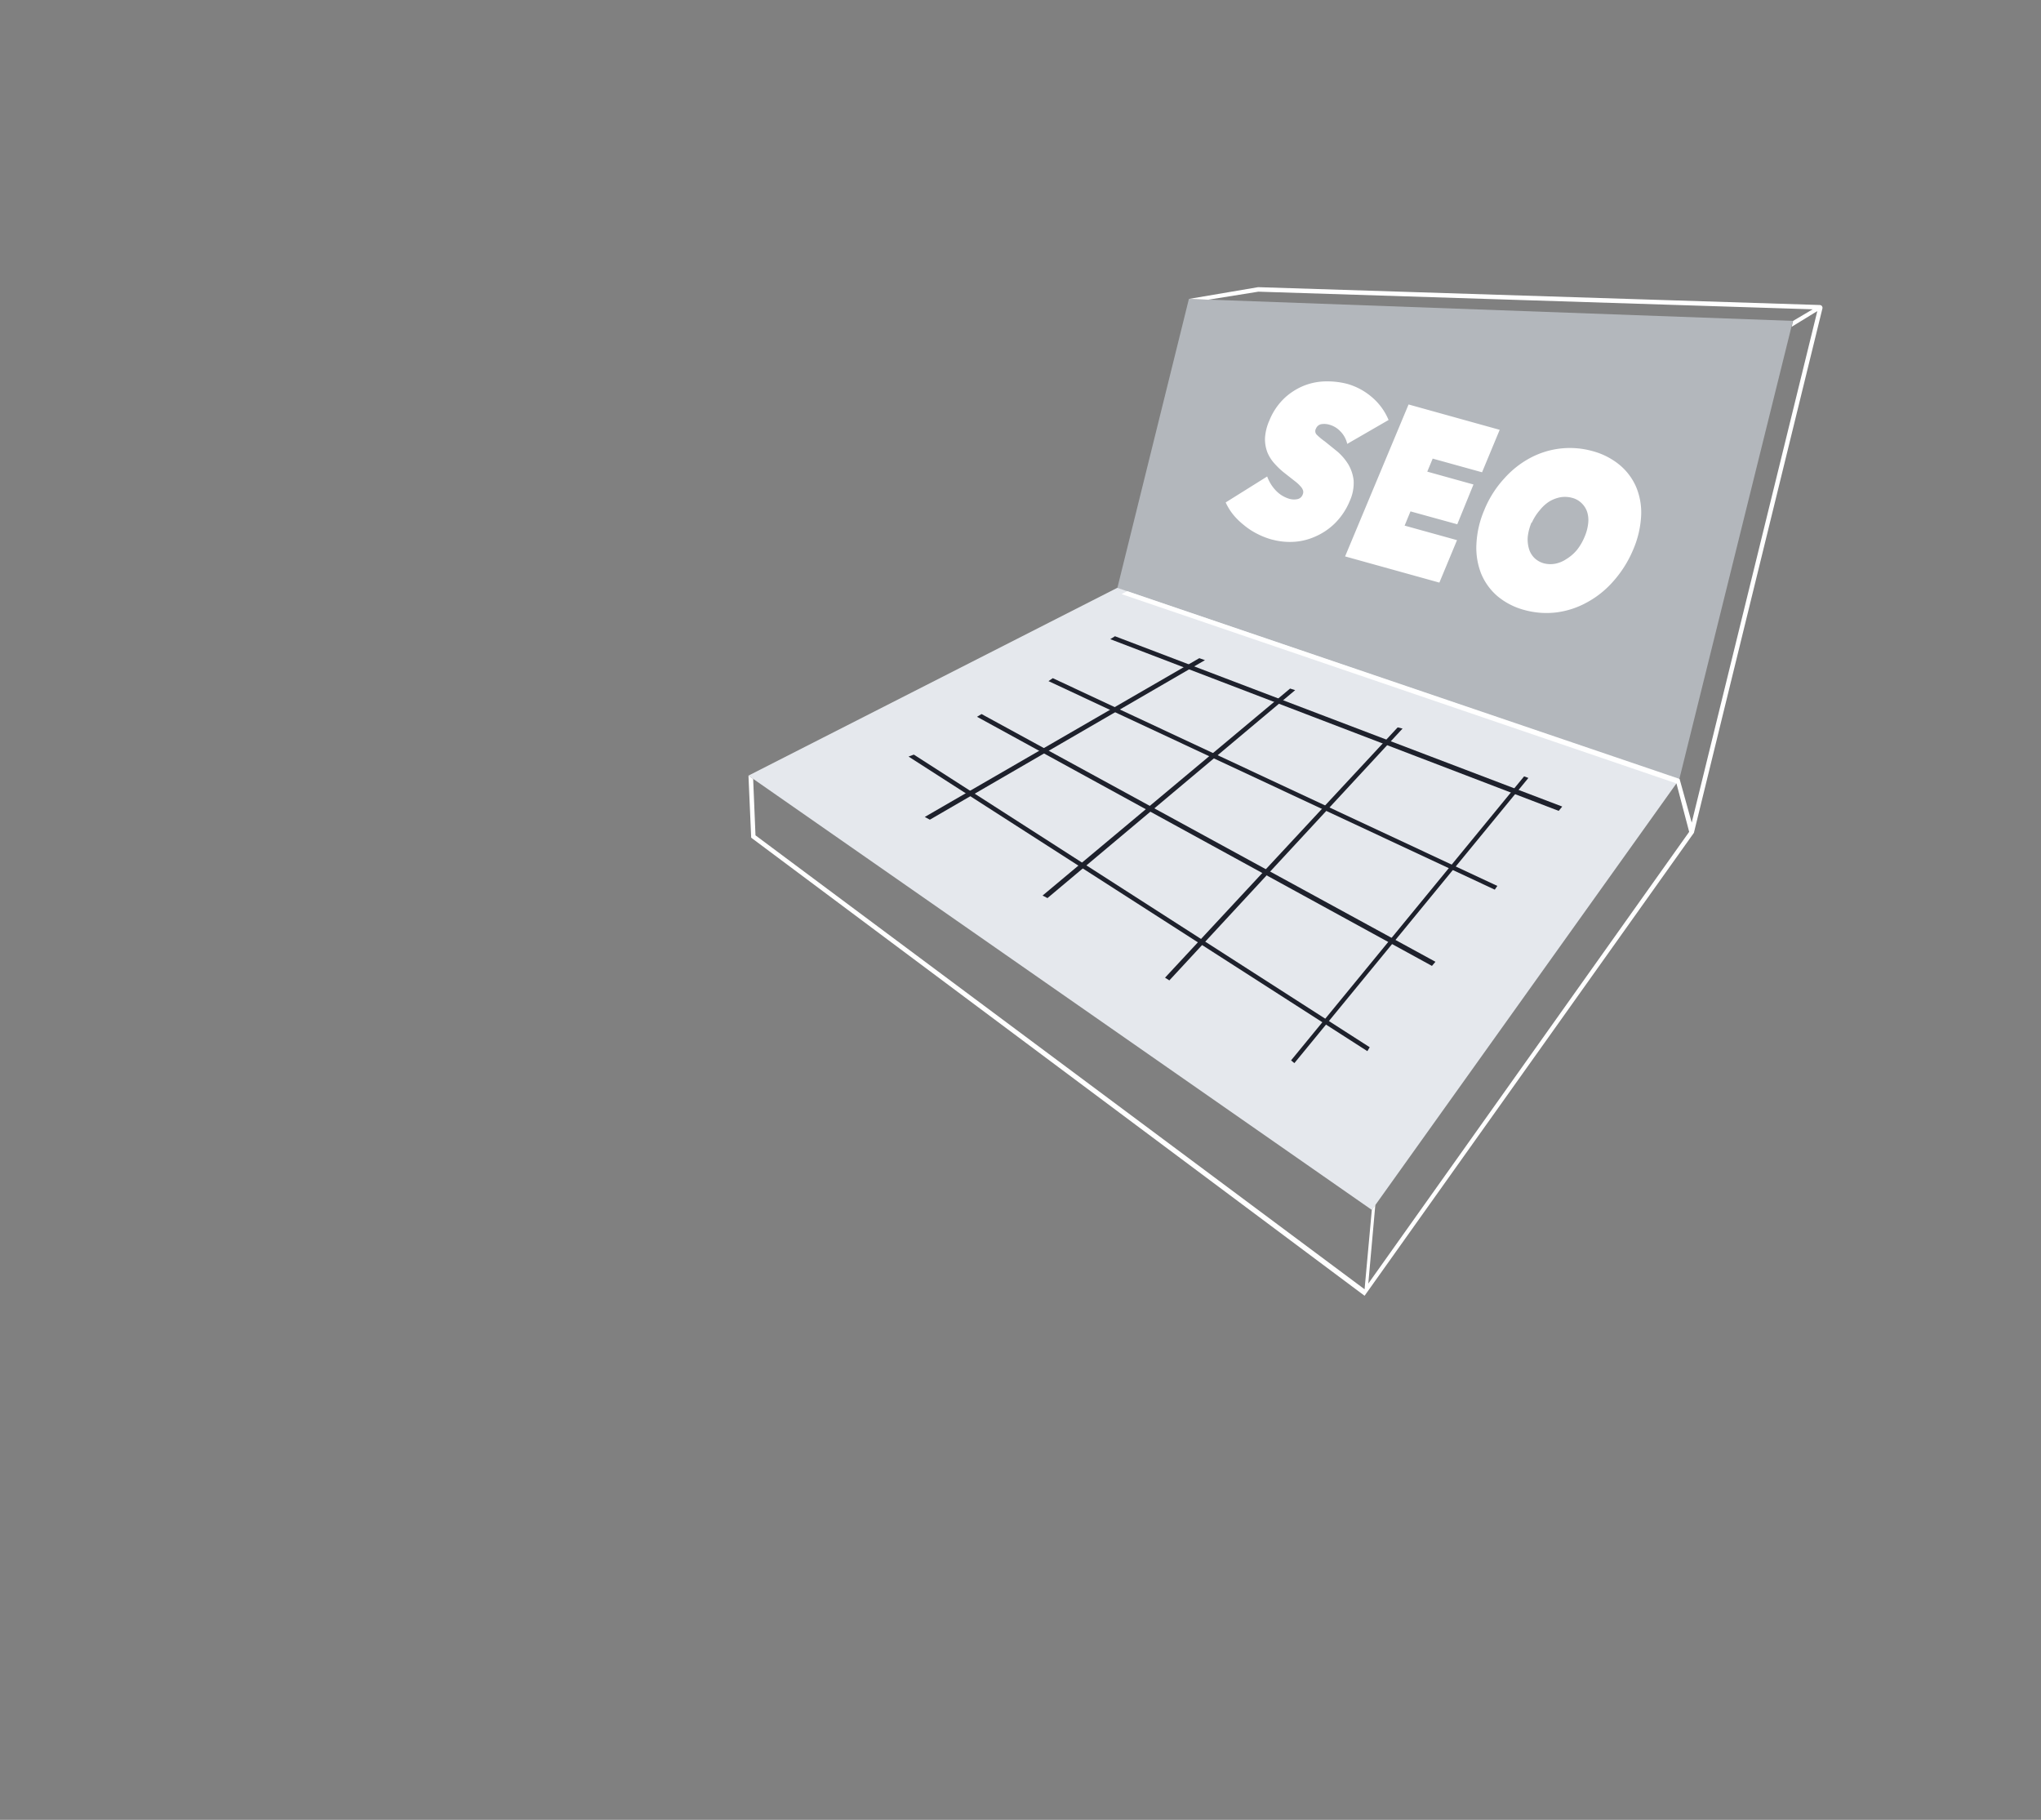
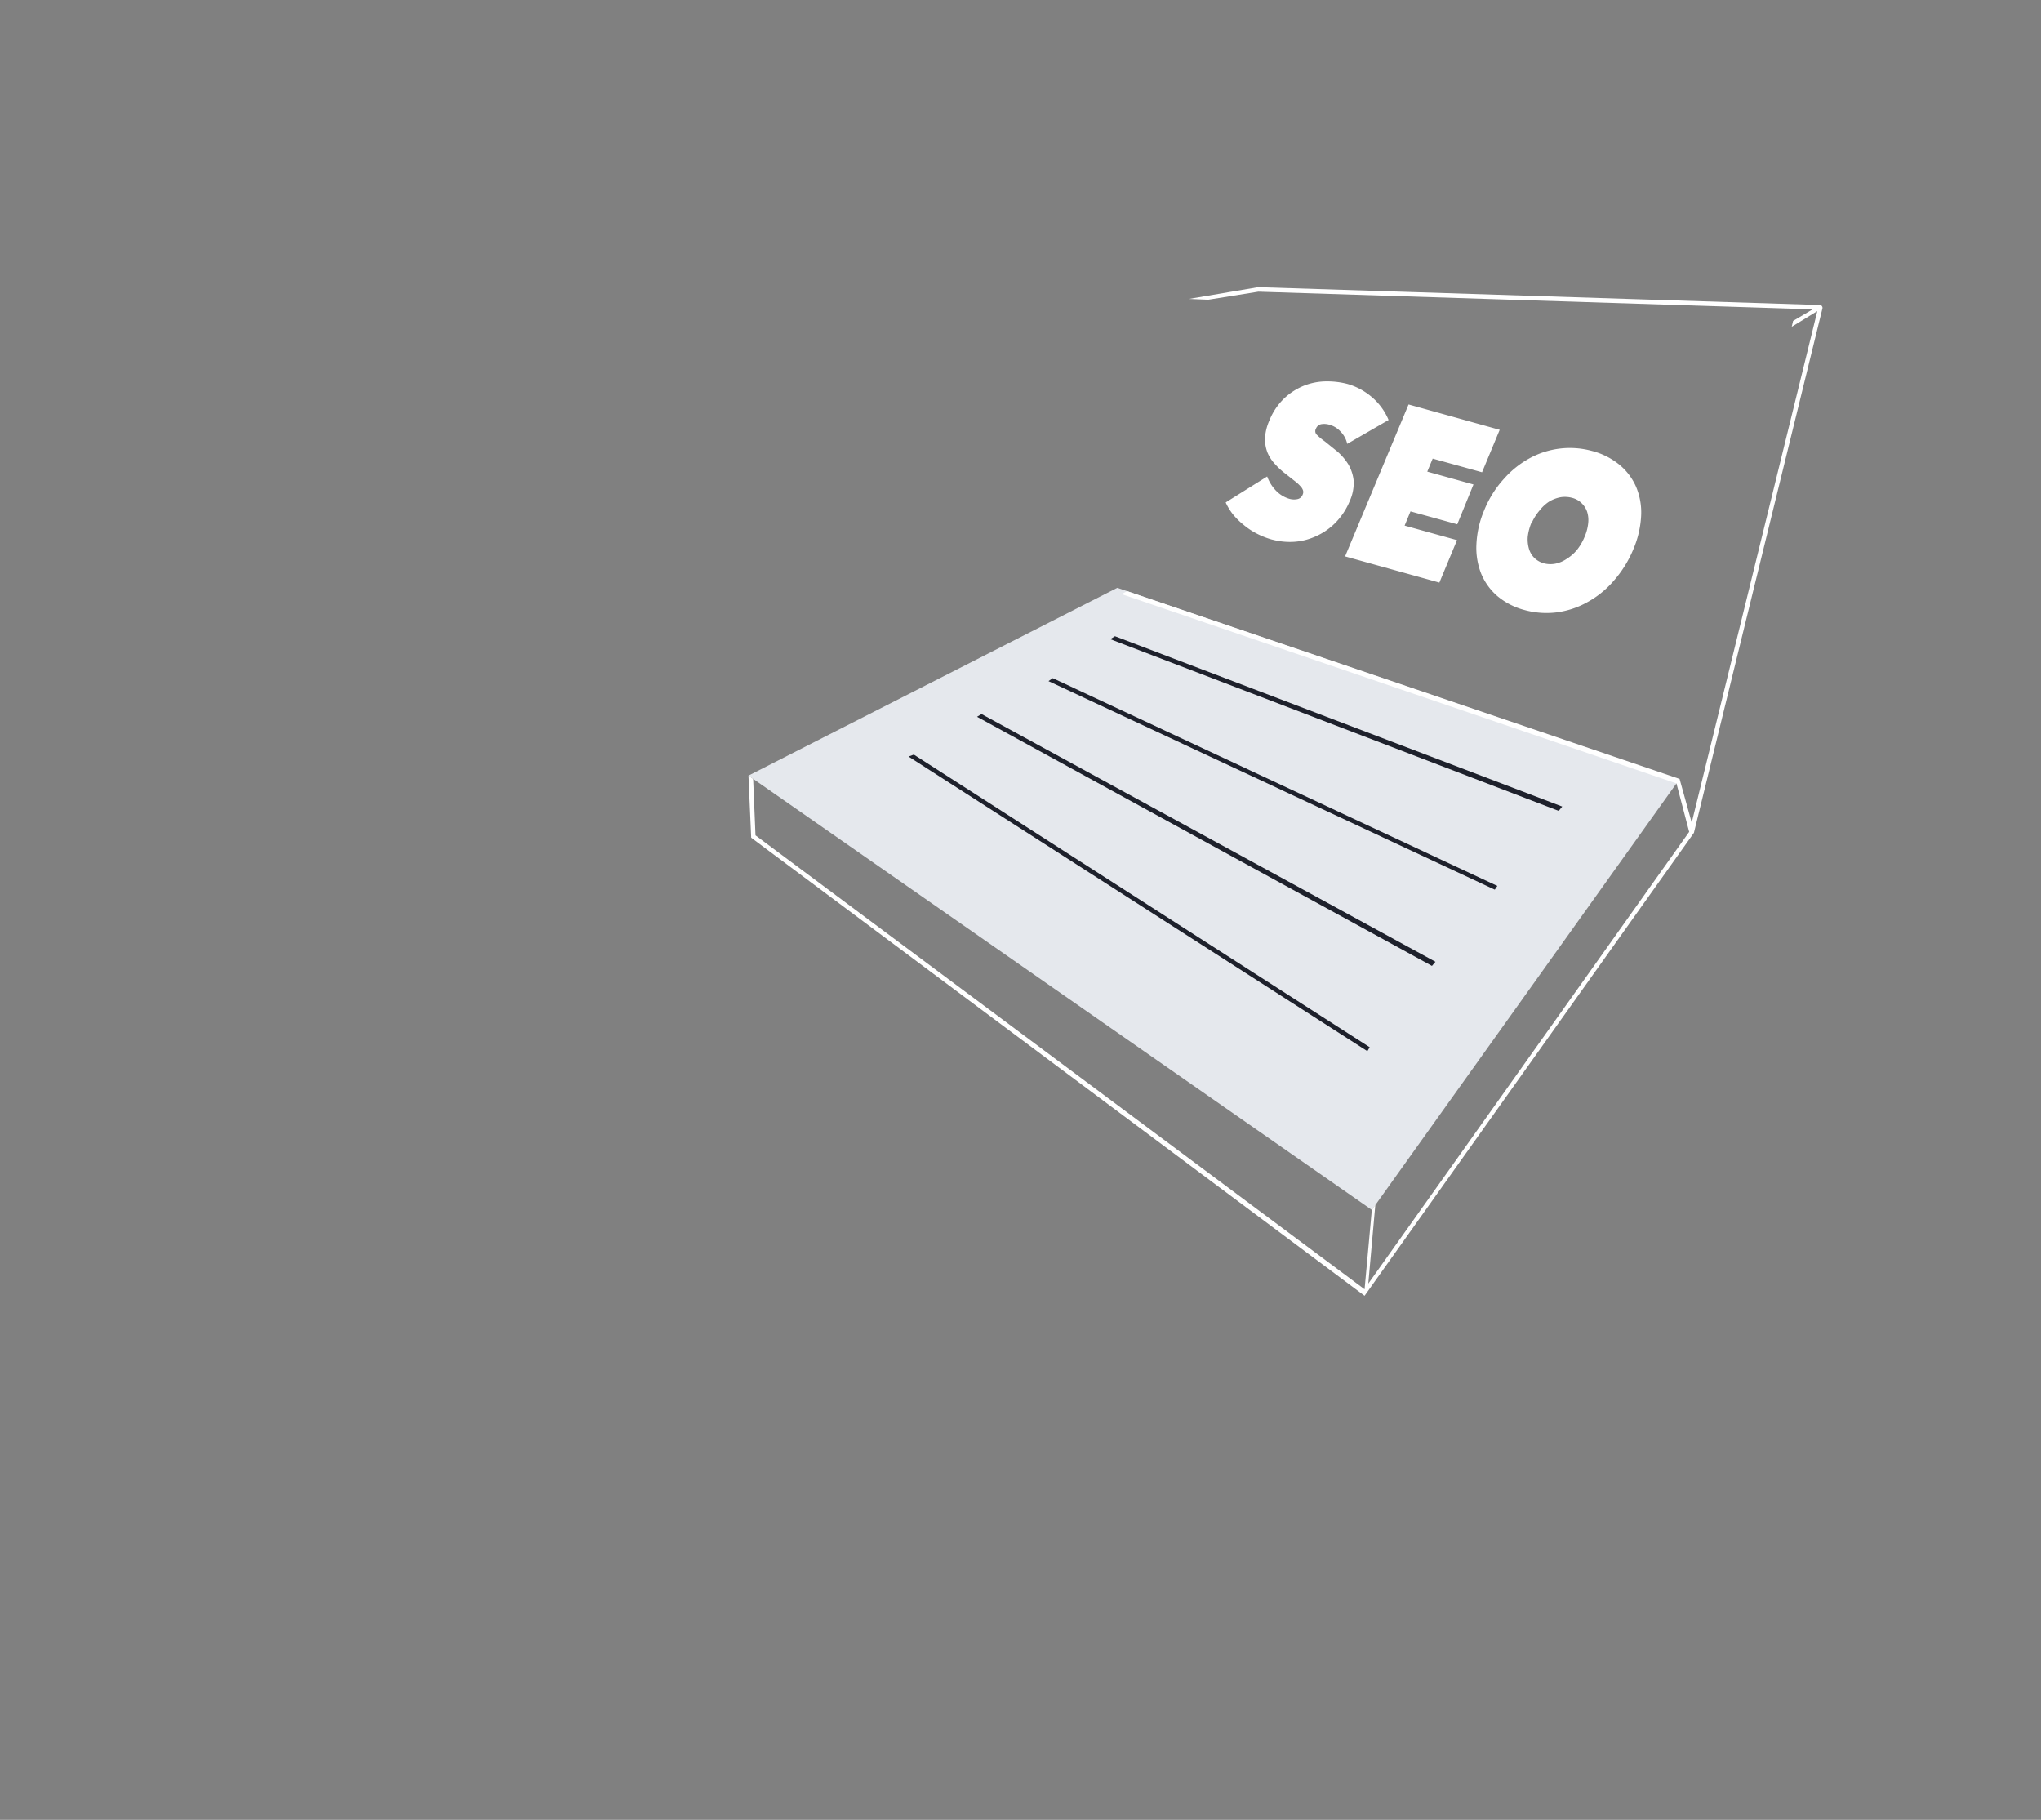
<svg xmlns="http://www.w3.org/2000/svg" width="590" height="526" fill="none">
  <rect width="100%" height="100%" fill="#808080" stroke="none" />
-   <path d="M485.42 225.308l-162.44-55.29 20.7-83.615 174.6 6.345-32.86 132.56z" fill="#b3b7bc" />
  <path d="M396.565 349.71L216.367 224.173l106.614-54.27 162.44 55.404-88.855 124.403z" fill="#e5e8ed" />
  <g fill="#1e212c">
-     <path d="M395.268 303.82l-132.63-85.145 1.527-.567 131.783 84.58-.68 1.133zm18.666-24.642l-131.5-72.002 1.3-.793 131.218 71.605-1.018 1.2zM432.1 257.14l-129.012-60.276 1.244-.85 128.503 60.048-.735 1.077zm18.483-22.77L320.95 184.744l1.358-.85 129.292 49.23-1.018 1.247z" />
-     <path d="M268.8 236.918l-1.47-.793 79.353-45.887 1.64.567-79.522 46.113zm33.997 22.66l-1.414-.736 71.547-59.822 1.47.453-71.604 60.105zm35.23 23.795l-1.245-.793 67.25-72.342 1.414.34-67.418 72.795zm36.146 23.904l-.96-.793 67.362-82.086 1.244.454-67.645 82.425z" />
+     <path d="M395.268 303.82l-132.63-85.145 1.527-.567 131.783 84.58-.68 1.133zm18.666-24.642l-131.5-72.002 1.3-.793 131.218 71.605-1.018 1.2M432.1 257.14l-129.012-60.276 1.244-.85 128.503 60.048-.735 1.077zm18.483-22.77L320.95 184.744l1.358-.85 129.292 49.23-1.018 1.247z" />
  </g>
  <path d="M526.538 88.325c-.17-.113-.396-.17-.622-.17L363.704 83l-20.022 3.4 5.6.227 14.48-2.323 160.232 5.1-5.656 3.342-.396 1.7 7.4-4.532L489.03 237.77l-3.506-12.633-159.667-54.27-1.64.85L484.62 226.44l3.676 13.993L395.538 371l2.036-22.773-1.018 1.473-2.093 22.943-176.07-131.2-.678-16.315-1.358-.963.792 17.958 177.313 132.4 95.2-133.807 37.16-151.595c.057-.283-.057-.567-.283-.793zM367.78 155.98a22.28 22.28 0 0 1-4.415-1.719 20.25 20.25 0 0 1-3.796-2.5 20.45 20.45 0 0 1-3.046-2.967 16.65 16.65 0 0 1-2.21-3.573l11.993-7.5a11.58 11.58 0 0 0 2.377 3.916 8.8 8.8 0 0 0 4.134 2.565 4.85 4.85 0 0 0 2.163.079 2.06 2.06 0 0 0 .981-.452 2.03 2.03 0 0 0 .612-.882c.164-.352.207-.747.12-1.124a2.84 2.84 0 0 0-.68-1.175 10.57 10.57 0 0 0-1.68-1.566l-2.805-2.206c-1.085-.83-2.087-1.76-2.994-2.776a11.15 11.15 0 0 1-2.152-3.318 10.79 10.79 0 0 1-.706-4.114 14.57 14.57 0 0 1 1.281-5.162c.974-2.45 2.475-4.66 4.4-6.485a18.28 18.28 0 0 1 5.745-3.61c2.015-.773 4.156-1.174 6.317-1.182 2.05-.024 4.093.224 6.075.737a18.76 18.76 0 0 1 7.004 3.752 17.44 17.44 0 0 1 4.905 6.673l-11.953 6.907a7.4 7.4 0 0 0-2.02-3.658c-.824-.875-1.873-1.516-3.035-1.856-.798-.252-1.645-.313-2.472-.18-.337.07-.65.22-.914.44a2.03 2.03 0 0 0-.587.819c-.167.272-.24.6-.2.904a1.45 1.45 0 0 0 .382.845c.735.73 1.533 1.393 2.385 1.986l3.605 2.912a15.99 15.99 0 0 1 3.149 3.676 11.61 11.61 0 0 1 1.558 4.684 12.54 12.54 0 0 1-1.135 5.965 19.6 19.6 0 0 1-4.305 6.442 18.67 18.67 0 0 1-5.722 3.837c-1.996.88-4.138 1.4-6.318 1.5-2.034.1-4.07-.116-6.033-.644h0zm39.4-39.076l26.343 7.33-5.1 12.273-14.27-3.954-1.567 3.768 13.357 3.714-4.684 11.502-13.523-3.73-1.698 4.113 15.148 4.2-5.1 12.273-27.256-7.572 18.35-43.917zm21.942 30.378c1.364-3.313 3.303-6.363 5.73-9a27.22 27.22 0 0 1 7.522-5.937c5.472-2.918 11.86-3.634 17.842-2 2.865.736 5.537 2.073 7.836 3.92a17.13 17.13 0 0 1 4.868 6.383c1.125 2.65 1.635 5.52 1.492 8.393a28.4 28.4 0 0 1-2.333 9.9c-1.393 3.316-3.326 6.382-5.722 9.076-2.155 2.477-4.743 4.548-7.638 6.112a24.63 24.63 0 0 1-8.785 2.876 23.93 23.93 0 0 1-9.169-.668 20.23 20.23 0 0 1-7.806-3.956 17.22 17.22 0 0 1-4.785-6.555c-1.07-2.725-1.54-5.647-1.377-8.57a28.11 28.11 0 0 1 2.326-9.954h0zm13.6 3.742a14.99 14.99 0 0 0-1.086 4.082 9.72 9.72 0 0 0 .347 3.514 6.2 6.2 0 0 0 1.588 2.668c.768.73 1.708 1.258 2.734 1.535a7.52 7.52 0 0 0 3.32.098 8.8 8.8 0 0 0 3.178-1.334 12.28 12.28 0 0 0 3.049-2.634 15.62 15.62 0 0 0 2.2-3.768 13.45 13.45 0 0 0 1.06-4.014c.122-1.095.013-2.203-.322-3.253-.327-.966-.9-1.835-1.64-2.53a6.02 6.02 0 0 0-2.73-1.503 7.98 7.98 0 0 0-3.327-.163 9.95 9.95 0 0 0-3.191 1.203 11.21 11.21 0 0 0-2.793 2.544 14.43 14.43 0 0 0-2.265 3.543l-.13.013z" fill="#fff" />
</svg>